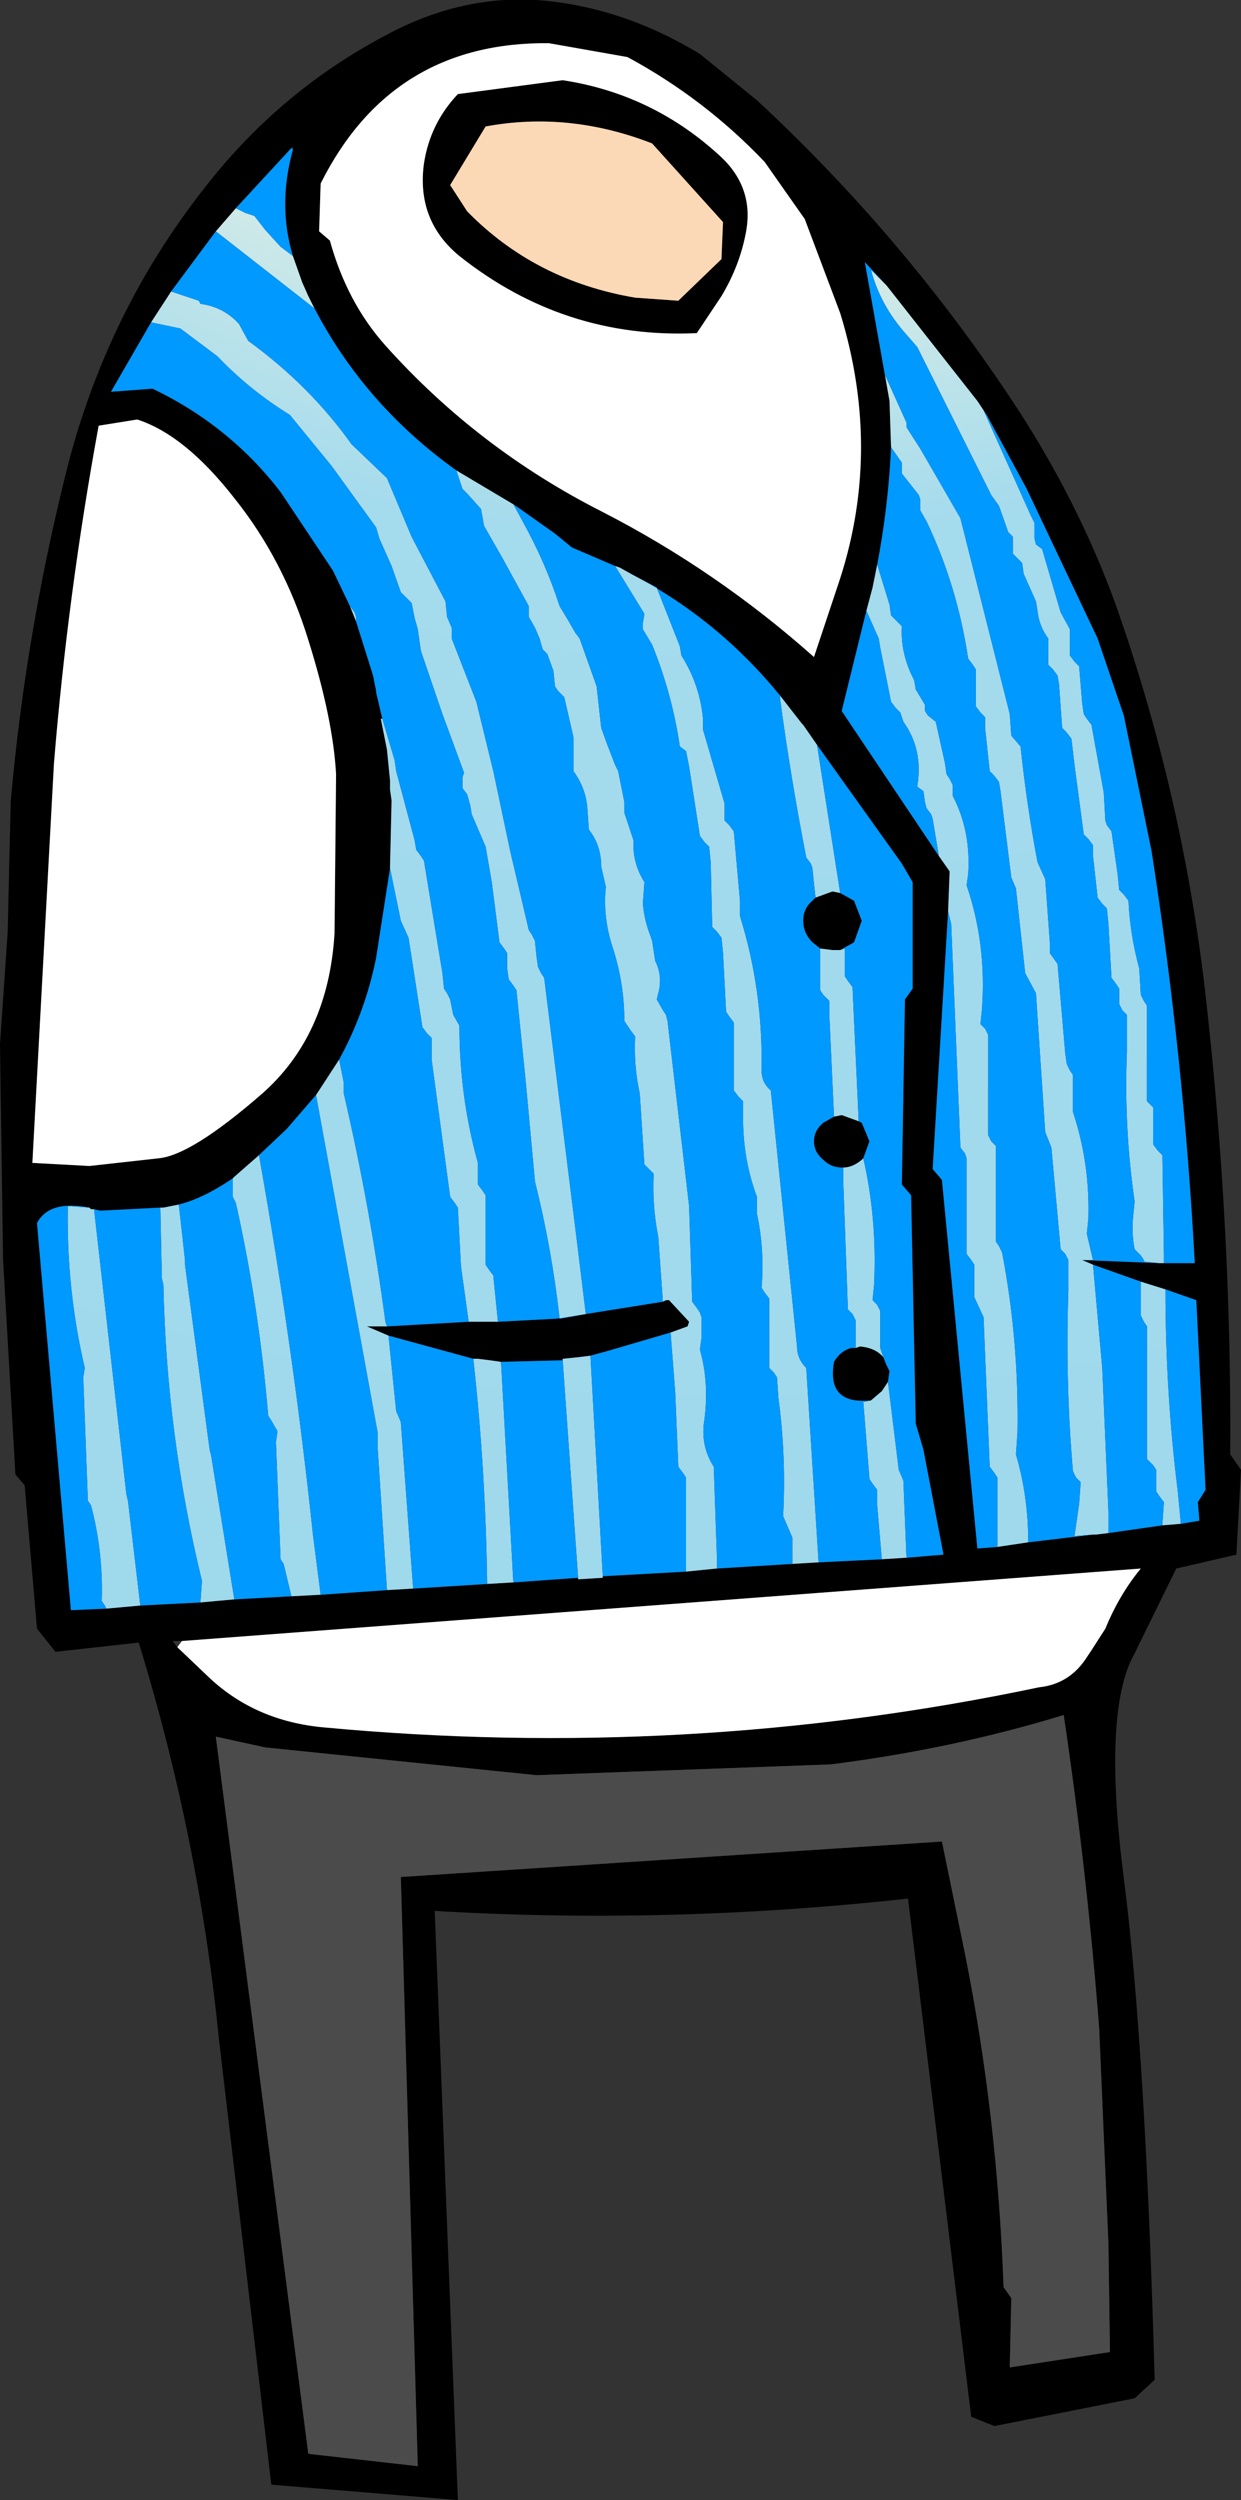
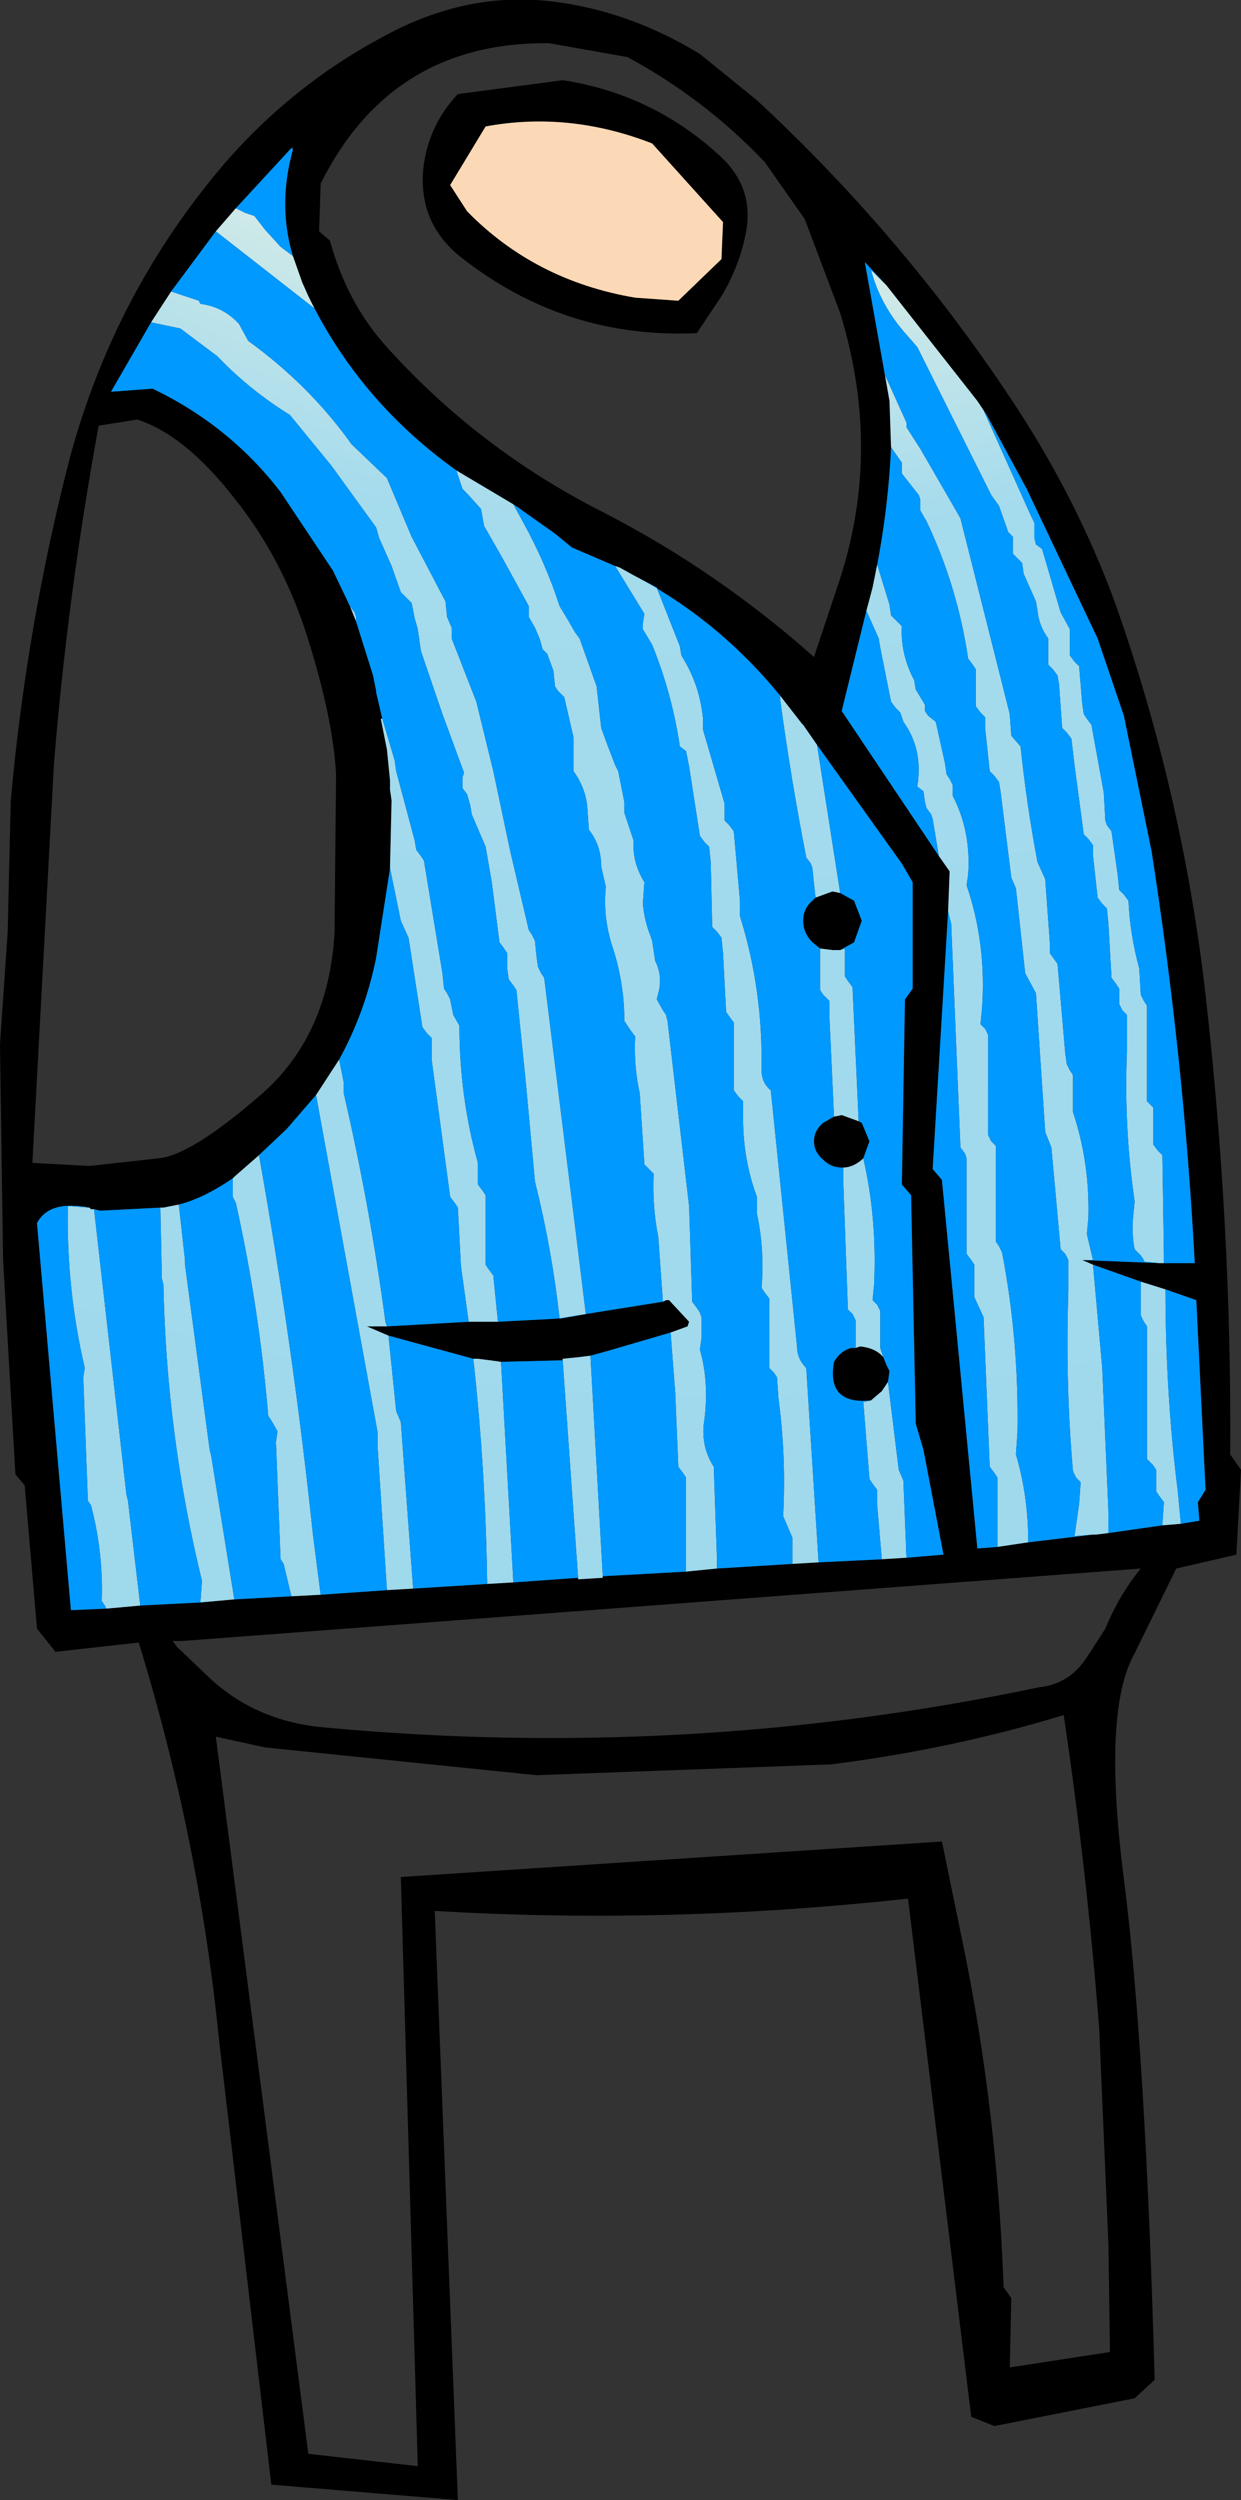
<svg xmlns="http://www.w3.org/2000/svg" height="81.05px" width="40.25px">
  <rect width="100%" height="100%" fill="#333333" stroke="none" />
  <g transform="matrix(1.0, 0.0, 0.0, 1.0, 20.15, 40.5)">
    <path d="M3.25 -32.1 L3.3 -33.3 1.0 -35.85 Q-1.7 -36.9 -4.4 -36.4 L-5.55 -34.5 -5.0 -33.65 Q-2.8 -31.4 0.45 -30.85 L1.85 -30.75 3.25 -32.1 M3.25 -35.4 Q4.3 -34.4 4.05 -33.0 3.85 -31.9 3.25 -30.9 L2.45 -29.7 Q-1.85 -29.5 -5.25 -32.2 -6.65 -33.35 -6.4 -35.2 -6.2 -36.5 -5.3 -37.45 L-1.9 -37.9 Q1.05 -37.45 3.25 -35.4 M5.95 -33.4 L4.65 -35.25 Q2.7 -37.3 0.2 -38.65 L-2.35 -39.1 Q-7.45 -39.15 -9.75 -34.55 L-9.8 -33.0 -9.45 -32.7 Q-8.9 -30.7 -7.65 -29.3 -4.65 -25.95 -0.6 -23.9 3.1 -22.0 6.25 -19.2 L7.0 -21.45 Q8.5 -25.8 7.1 -30.35 L5.95 -33.4 M8.6 -31.25 L7.9 -32.0 8.55 -28.35 8.7 -27.5 8.75 -26.0 Q8.65 -23.75 8.15 -21.45 L7.95 -20.7 7.15 -17.45 10.3 -12.75 10.65 -12.25 10.6 -10.95 10.1 -2.6 10.4 -2.25 11.55 9.7 12.2 9.65 13.2 9.5 15.3 9.25 15.4 9.25 15.8 9.2 17.55 8.95 18.15 8.9 18.75 8.8 18.7 8.2 18.95 7.8 18.65 1.65 17.65 1.3 16.85 1.05 15.3 0.5 14.95 0.35 17.45 0.45 17.6 0.45 18.6 0.45 Q18.25 -6.15 17.2 -12.9 L16.3 -17.3 15.45 -19.8 13.15 -24.65 11.85 -27.05 11.75 -27.2 11.55 -27.5 8.6 -31.25 M12.85 -27.25 Q14.8 -24.25 16.0 -21.0 18.2 -14.8 18.95 -8.25 19.8 -0.75 19.75 6.65 L20.1 7.15 19.95 9.9 18.0 10.35 16.65 13.1 Q15.6 14.95 16.3 20.4 17.0 25.85 17.3 36.65 L16.65 37.25 12.1 38.15 11.35 37.85 9.3 21.05 Q1.55 21.9 -6.05 21.45 L-5.3 40.55 -11.35 40.05 -13.05 25.6 Q-13.7 19.1 -15.65 12.75 L-18.35 13.05 -18.95 12.3 -19.35 7.65 -19.65 7.3 -20.05 0.35 -20.15 -6.65 -19.9 -10.3 -19.85 -12.5 -19.8 -14.55 Q-19.3 -20.15 -17.9 -25.6 -16.6 -30.45 -13.6 -34.3 -11.15 -37.5 -7.65 -39.35 -5.25 -40.65 -2.75 -40.5 0.0 -40.3 2.55 -38.75 L4.4 -37.25 Q9.25 -32.75 12.85 -27.25 M6.35 -16.35 L5.9 -17.0 5.85 -17.05 5.5 -17.5 5.15 -17.95 Q3.15 -20.4 0.4 -21.85 L-0.05 -22.1 -0.2 -22.15 -1.6 -22.75 -2.15 -23.2 -3.35 -24.05 -3.5 -24.15 -5.35 -25.25 Q-8.5 -27.5 -10.15 -30.9 L-10.35 -31.35 -10.65 -32.2 Q-11.15 -33.85 -10.65 -35.65 L-10.65 -35.75 -10.7 -35.7 -12.5 -33.75 -13.15 -33.0 -14.6 -31.05 -15.25 -30.05 -16.55 -27.8 -15.2 -27.9 Q-12.7 -26.7 -11.05 -24.55 L-9.35 -22.0 -8.8 -20.85 -8.6 -20.35 -8.05 -18.6 -7.95 -18.1 -7.95 -18.05 -7.75 -17.2 -7.8 -17.2 -7.6 -16.2 -7.5 -15.2 -7.5 -14.9 -7.45 -14.55 -7.5 -12.4 -7.5 -12.35 -7.95 -9.45 Q-8.3 -7.7 -9.15 -6.15 L-9.9 -5.0 -10.85 -3.9 -11.75 -3.05 -12.55 -2.35 -12.6 -2.3 Q-13.55 -1.65 -14.35 -1.45 L-14.85 -1.35 -14.95 -1.35 -16.9 -1.25 -17.1 -1.3 -17.2 -1.3 -17.25 -1.35 Q-18.55 -1.6 -18.95 -0.85 L-17.85 11.7 -16.7 11.65 -15.6 11.55 -13.65 11.45 -12.55 11.35 -10.7 11.25 -9.75 11.2 -7.6 11.05 -6.75 11.0 -4.35 10.85 -3.5 10.8 -1.4 10.65 -1.4 10.7 -0.6 10.65 -0.6 10.6 2.1 10.45 3.1 10.35 5.55 10.2 6.4 10.15 8.45 10.05 9.25 10.0 10.45 9.9 9.8 6.5 9.55 5.65 9.4 -1.75 9.1 -2.1 9.2 -8.1 9.45 -8.45 9.45 -11.9 9.1 -12.5 6.35 -16.35 M6.3 -11.4 L6.85 -11.6 7.1 -11.55 7.55 -11.3 7.8 -10.65 7.55 -9.95 7.1 -9.7 7.05 -9.7 6.85 -9.7 6.45 -9.75 6.2 -9.95 Q5.9 -10.25 5.9 -10.65 5.9 -11.05 6.2 -11.3 L6.3 -11.4 M7.7 -4.15 L7.8 -4.1 8.05 -3.5 7.85 -2.95 7.8 -2.9 Q7.5 -2.65 7.2 -2.65 L7.15 -2.65 Q6.8 -2.65 6.55 -2.9 6.25 -3.15 6.25 -3.5 6.25 -3.85 6.55 -4.1 L6.9 -4.3 7.15 -4.35 7.7 -4.15 M8.5 3.5 L8.6 3.75 8.7 3.95 8.65 4.3 8.45 4.6 8.1 4.9 Q6.65 5.05 6.9 3.65 7.1 3.3 7.45 3.2 L7.6 3.2 7.75 3.15 Q8.25 3.2 8.5 3.5 M-14.4 12.9 L-13.35 13.9 Q-11.85 15.3 -9.65 15.5 2.15 16.6 13.55 14.2 14.5 14.1 15.05 13.3 L15.25 13.0 15.7 12.3 Q16.15 11.2 16.85 10.35 L-14.25 12.7 -14.55 12.7 -14.4 12.9 M10.4 19.2 L11.15 22.85 Q12.2 28.1 12.4 33.65 L12.65 34.0 12.6 36.25 15.85 35.75 15.8 32.25 15.5 25.25 Q15.1 20.15 14.35 15.1 10.75 16.2 6.8 16.7 L-2.75 17.05 -11.55 16.15 -13.15 15.8 -10.15 39.05 -6.6 39.45 -7.15 20.35 10.4 19.2 M-15.7 -26.9 L-16.95 -26.7 Q-17.95 -21.25 -18.4 -15.75 L-19.1 -2.8 -17.25 -2.7 -15.0 -2.95 Q-13.95 -3.05 -11.7 -5.0 -9.5 -6.9 -9.3 -10.25 L-9.25 -15.4 Q-9.35 -17.2 -10.15 -19.75 -10.95 -22.35 -12.55 -24.35 -14.15 -26.4 -15.7 -26.9 M1.35 1.7 L1.45 1.65 1.55 1.65 2.2 2.35 2.15 2.5 1.6 2.7 -0.45 3.3 -1.0 3.45 -1.4 3.5 -1.9 3.55 -1.9 3.6 -3.9 3.65 -4.25 3.6 -4.65 3.55 -4.8 3.55 -7.55 2.8 -8.25 2.5 -7.6 2.5 -4.95 2.35 -4.35 2.35 -4.0 2.35 -2.1 2.25 1.35 1.7" fill="#000000" fill-rule="evenodd" stroke="none" />
-     <path d="M5.95 -33.4 L7.1 -30.35 Q8.5 -25.8 7.0 -21.45 L6.25 -19.2 Q3.1 -22.0 -0.6 -23.9 -4.65 -25.95 -7.65 -29.3 -8.9 -30.7 -9.45 -32.7 L-9.8 -33.0 -9.75 -34.55 Q-7.45 -39.15 -2.35 -39.1 L0.2 -38.65 Q2.7 -37.3 4.65 -35.25 L5.95 -33.4 M3.25 -35.4 Q1.05 -37.45 -1.9 -37.9 L-5.3 -37.45 Q-6.2 -36.5 -6.4 -35.2 -6.65 -33.35 -5.25 -32.2 -1.85 -29.5 2.45 -29.7 L3.25 -30.9 Q3.85 -31.9 4.05 -33.0 4.3 -34.4 3.25 -35.4 M-14.25 12.7 L16.85 10.35 Q16.15 11.2 15.7 12.3 L15.25 13.0 15.05 13.3 Q14.5 14.1 13.55 14.2 2.15 16.6 -9.65 15.5 -11.85 15.3 -13.35 13.9 L-14.4 12.9 -14.25 12.7 M-15.7 -26.9 Q-14.15 -26.4 -12.55 -24.35 -10.95 -22.35 -10.15 -19.75 -9.35 -17.2 -9.25 -15.4 L-9.3 -10.25 Q-9.5 -6.9 -11.7 -5.0 -13.95 -3.05 -15.0 -2.95 L-17.25 -2.7 -19.1 -2.8 -18.4 -15.75 Q-17.95 -21.25 -16.95 -26.7 L-15.7 -26.9" fill="#ffffff" fill-rule="evenodd" stroke="none" />
    <path d="M3.25 -32.1 L1.85 -30.75 0.45 -30.85 Q-2.8 -31.4 -5.0 -33.65 L-5.55 -34.5 -4.4 -36.4 Q-1.7 -36.9 1.0 -35.85 L3.3 -33.3 3.25 -32.1" fill="#fcd9b6" fill-rule="evenodd" stroke="none" />
    <path d="M8.55 -28.35 L9.25 -26.8 9.25 -26.65 9.7 -25.95 11.0 -23.7 12.6 -17.35 12.65 -16.65 12.95 -16.3 Q13.15 -14.4 13.5 -12.55 L13.75 -12.0 13.9 -9.95 13.9 -9.6 14.15 -9.25 14.4 -6.35 14.45 -6.0 14.55 -5.8 14.65 -5.65 14.65 -4.8 14.65 -4.45 Q15.2 -2.8 15.15 -1.0 L15.1 -0.5 15.3 0.35 14.95 0.35 15.3 0.5 15.6 3.85 15.8 8.5 15.8 9.15 15.8 9.2 15.4 9.25 15.3 9.25 14.7 9.3 14.85 8.25 14.9 7.55 14.75 7.4 14.65 7.2 Q14.4 4.35 14.5 1.35 L14.5 0.35 14.4 0.15 14.25 0.0 13.95 -3.3 13.75 -3.8 13.45 -8.3 13.1 -8.95 12.8 -11.7 12.65 -12.05 12.3 -14.85 12.25 -15.15 12.1 -15.35 11.95 -15.5 11.8 -16.9 11.8 -17.25 11.65 -17.4 11.5 -17.6 11.5 -18.45 11.5 -18.8 11.4 -18.95 11.25 -19.15 Q10.9 -21.5 9.9 -23.6 L9.7 -23.95 9.7 -24.3 9.65 -24.45 9.1 -25.15 9.1 -25.35 9.1 -25.5 8.75 -26.0 8.7 -27.5 8.55 -28.35 M17.45 0.45 L16.95 0.4 16.95 0.35 16.85 0.2 16.65 0.0 Q16.55 -0.5 16.6 -1.05 L16.65 -1.55 Q16.3 -3.95 16.4 -6.4 L16.4 -7.6 16.25 -7.75 16.15 -7.95 16.15 -8.1 16.15 -8.45 16.05 -8.6 15.9 -8.8 15.8 -10.55 15.75 -11.05 15.6 -11.2 15.45 -11.4 15.3 -12.75 15.3 -13.1 15.15 -13.3 15.0 -13.45 14.7 -15.7 14.6 -16.55 14.45 -16.75 14.3 -16.9 14.2 -18.3 14.15 -18.6 14.0 -18.8 13.85 -18.95 13.85 -19.45 13.85 -19.8 Q13.55 -20.2 13.5 -20.7 L13.45 -21.0 13.05 -21.9 13.0 -22.25 12.85 -22.4 12.7 -22.55 12.7 -22.75 12.7 -23.1 12.55 -23.25 12.25 -24.1 12.0 -24.45 9.6 -29.25 9.25 -29.65 Q8.4 -30.6 8.1 -31.75 L8.6 -31.25 11.55 -27.5 11.75 -27.2 13.3 -23.75 13.4 -23.55 13.4 -23.4 13.4 -23.05 13.45 -22.85 13.65 -22.7 14.25 -20.65 14.55 -20.1 14.55 -19.6 14.55 -19.25 14.7 -19.05 14.85 -18.9 14.95 -17.7 15.0 -17.35 15.1 -17.2 15.25 -17.0 15.65 -14.8 15.7 -13.9 15.75 -13.75 15.9 -13.55 16.1 -12.15 16.15 -11.65 16.3 -11.5 16.45 -11.3 Q16.5 -10.2 16.8 -9.1 L16.85 -8.25 16.95 -8.05 17.05 -7.9 17.05 -5.65 17.05 -4.8 17.25 -4.6 17.25 -3.75 17.25 -3.4 17.4 -3.2 17.55 -3.05 17.6 0.2 17.6 0.45 17.45 0.45 M8.15 -21.45 L8.3 -22.2 8.7 -20.9 8.75 -20.55 8.9 -20.4 9.1 -20.2 Q9.05 -19.3 9.5 -18.45 L9.55 -18.15 9.85 -17.65 9.85 -17.45 9.95 -17.3 10.2 -17.1 10.5 -15.75 10.55 -15.4 10.65 -15.25 10.75 -15.05 10.75 -14.9 10.75 -14.7 Q11.35 -13.55 11.25 -12.15 L11.2 -11.8 Q11.85 -9.9 11.7 -7.8 L11.65 -7.3 11.8 -7.15 11.9 -6.95 11.9 -4.2 11.9 -3.7 12.0 -3.5 12.15 -3.35 12.15 -0.75 12.15 -0.25 12.25 -0.1 12.35 0.1 Q12.9 2.95 12.85 5.95 L12.8 6.65 Q13.2 8.0 13.2 9.5 L12.2 9.65 12.2 7.9 12.2 7.4 12.1 7.25 11.95 7.05 11.75 2.2 11.45 1.55 11.45 0.85 11.45 0.5 11.35 0.35 11.2 0.15 11.2 -2.45 11.2 -2.95 11.15 -3.1 11.0 -3.3 10.7 -10.55 10.6 -10.95 10.65 -12.25 10.3 -12.75 10.15 -13.65 10.1 -13.95 10.05 -14.1 9.9 -14.3 9.85 -14.5 9.8 -14.85 9.6 -15.0 Q9.8 -16.2 9.15 -17.1 L9.05 -17.4 8.9 -17.55 8.75 -17.75 8.4 -19.5 8.35 -19.8 7.95 -20.7 8.15 -21.45 M5.15 -17.95 L5.5 -17.5 5.85 -17.05 5.9 -17.0 6.35 -16.35 7.1 -11.55 6.85 -11.6 6.3 -11.4 6.25 -11.85 6.2 -12.35 6.15 -12.5 6.0 -12.7 Q5.5 -15.25 5.15 -17.85 L5.15 -17.95 M9.25 10.0 L8.45 10.05 8.3 8.3 8.3 7.8 8.15 7.6 8.05 7.45 7.85 4.95 8.1 4.9 8.45 4.6 8.65 4.3 9.0 7.15 9.15 7.5 9.25 10.0 M6.4 10.15 L5.55 10.2 5.55 9.35 5.25 8.65 Q5.35 6.7 5.1 4.85 L5.05 4.15 4.95 4.0 4.8 3.85 4.8 2.1 4.8 1.6 4.65 1.4 4.55 1.25 Q4.65 0.0 4.4 -1.15 L4.4 -1.7 Q3.95 -2.9 3.95 -4.25 L3.95 -4.8 3.8 -4.95 3.65 -5.15 3.65 -6.85 3.65 -7.35 3.5 -7.55 3.4 -7.7 3.3 -9.6 3.25 -10.1 3.1 -10.3 2.95 -10.45 2.9 -12.55 2.85 -13.05 2.7 -13.2 2.55 -13.4 2.2 -15.65 2.1 -16.15 1.9 -16.3 Q1.65 -18.0 1.0 -19.6 L0.7 -20.1 0.7 -20.3 0.75 -20.6 -0.2 -22.15 -0.05 -22.1 0.4 -21.85 1.15 -21.45 1.9 -19.55 1.95 -19.25 Q2.55 -18.3 2.65 -17.2 L2.65 -16.85 3.35 -14.45 3.35 -13.9 3.5 -13.75 3.65 -13.55 3.85 -11.3 3.85 -10.8 Q4.6 -8.4 4.55 -5.8 4.55 -5.4 4.85 -5.15 L5.7 3.15 Q5.7 3.55 6.0 3.85 L6.4 10.15 M3.1 10.35 L2.1 10.45 2.1 9.3 2.1 7.4 2.0 7.25 1.85 7.05 1.75 4.65 1.6 2.7 2.15 2.5 2.2 2.35 1.55 1.65 1.45 1.65 1.35 1.7 1.2 -0.4 Q1.0 -1.4 1.05 -2.45 L0.9 -2.6 0.75 -2.75 0.6 -5.05 Q0.4 -5.95 0.45 -6.9 L0.3 -7.1 0.2 -7.25 0.1 -7.4 Q0.1 -8.65 -0.3 -9.85 -0.6 -10.8 -0.5 -11.75 L-0.65 -12.4 Q-0.65 -13.1 -1.05 -13.6 L-1.1 -14.3 Q-1.15 -14.95 -1.55 -15.5 L-1.55 -16.6 -1.85 -17.9 -2.05 -18.1 -2.15 -18.25 -2.2 -18.75 -2.4 -19.3 -2.55 -19.45 -2.65 -19.8 -2.8 -20.15 -3.0 -20.5 -3.0 -20.7 -3.0 -20.85 -3.85 -22.4 -4.45 -23.45 -4.55 -24.0 -5.0 -24.5 -5.15 -24.65 -5.35 -25.25 -3.5 -24.15 -3.2 -23.6 Q-2.45 -22.25 -2.0 -20.85 L-1.7 -20.35 -1.5 -20.0 -1.35 -19.8 -0.8 -18.25 -0.65 -16.9 -0.45 -16.35 -0.2 -15.7 -0.1 -15.5 0.0 -15.0 0.1 -14.5 0.1 -14.15 0.4 -13.25 Q0.35 -12.55 0.75 -11.9 L0.7 -11.2 Q0.75 -10.65 0.95 -10.15 L1.0 -10.0 1.1 -9.35 Q1.35 -8.85 1.2 -8.3 L1.15 -8.1 1.35 -7.75 1.45 -7.6 1.5 -7.4 2.2 -1.4 2.3 1.7 2.45 1.9 2.55 2.05 2.6 2.2 2.6 2.55 2.6 2.9 2.55 3.25 Q2.85 4.3 2.7 5.5 2.55 6.35 3.0 7.05 L3.1 9.95 3.1 10.35 M-0.6 10.6 L-0.6 10.65 -1.4 10.7 -1.4 10.65 -1.9 3.6 -1.9 3.55 -1.4 3.5 -1.0 3.45 -0.6 10.6 M-3.5 10.8 L-4.35 10.85 Q-4.4 7.15 -4.8 3.55 L-4.65 3.55 -4.25 3.6 -3.9 3.65 -3.5 10.8 M-6.75 11.0 L-7.6 11.05 -7.9 6.45 -7.9 5.95 -9.9 -5.0 -9.15 -6.15 -9.0 -5.4 -9.0 -5.05 Q-8.15 -1.4 -7.65 2.35 L-7.6 2.5 -8.25 2.5 -7.55 2.8 -7.3 5.25 -7.15 5.6 -6.75 11.0 M-9.75 11.2 L-10.7 11.25 -10.95 10.2 -11.05 10.05 -11.2 6.25 -11.15 5.9 -11.35 5.55 -11.45 5.4 Q-11.75 1.85 -12.5 -1.5 L-12.6 -1.7 -12.6 -2.3 -12.55 -2.35 -11.75 -3.05 Q-10.65 3.1 -10.0 9.25 L-9.75 11.2 M-12.55 11.35 L-13.65 11.45 -13.6 10.75 Q-14.75 6.05 -14.85 1.15 L-14.9 0.95 -14.95 -1.35 -14.85 -1.35 -14.35 -1.45 -14.15 0.35 -14.15 0.5 -13.35 6.5 -13.3 6.7 -12.55 11.35 M-15.6 11.55 L-16.7 11.65 -16.75 11.55 -16.85 11.4 Q-16.8 9.8 -17.2 8.3 L-17.3 8.15 -17.45 4.15 -17.4 3.85 Q-18.0 1.3 -17.95 -1.4 L-17.25 -1.35 -17.2 -1.3 -17.1 -1.3 -16.05 7.95 -16.0 8.15 -15.6 11.55 M-7.5 -12.35 L-7.5 -12.4 -7.45 -14.55 -7.5 -14.9 -7.5 -15.2 -7.6 -16.2 -7.8 -17.2 -7.75 -17.2 -7.35 -15.85 -7.3 -15.5 -6.7 -13.25 -6.65 -12.95 -6.5 -12.75 -6.4 -12.6 -5.8 -8.95 -5.75 -8.45 -5.65 -8.3 -5.55 -8.1 -5.45 -7.6 -5.25 -7.25 Q-5.25 -4.95 -4.65 -2.8 L-4.65 -2.1 -4.5 -1.9 -4.4 -1.75 -4.4 0.0 -4.4 0.5 -4.3 0.65 -4.15 0.85 -4.0 2.35 -4.35 2.35 -4.95 2.35 -5.2 0.55 -5.3 -1.35 -5.4 -1.5 -5.55 -1.7 -6.15 -6.15 -6.15 -6.85 -6.3 -7.0 -6.45 -7.2 -6.9 -10.1 -7.15 -10.65 -7.5 -12.35 M-7.95 -18.05 L-7.95 -18.1 -7.95 -18.05 M-8.6 -20.35 L-8.8 -20.85 -8.65 -20.65 -8.6 -20.5 -8.6 -20.35 M-15.25 -30.05 L-14.6 -31.05 -13.7 -30.75 -13.65 -30.65 Q-12.9 -30.55 -12.4 -30.0 L-12.1 -29.45 Q-10.1 -28.0 -8.75 -26.1 L-7.6 -25.0 -6.8 -23.1 -5.7 -21.0 -5.65 -20.5 -5.5 -20.15 -5.5 -20.0 -5.5 -19.8 -4.7 -17.75 -4.15 -15.5 -3.6 -12.9 -3.0 -10.35 -2.9 -10.2 -2.8 -10.0 -2.75 -9.5 -2.7 -9.15 -2.6 -8.95 -2.5 -8.8 -1.45 -0.35 -1.15 2.1 -2.0 2.25 Q-2.25 0.0 -2.8 -2.2 L-3.1 -5.45 -3.4 -8.4 -3.5 -8.55 -3.65 -8.75 -3.7 -9.1 -3.7 -9.45 -3.7 -9.6 -3.8 -9.75 -3.95 -9.95 -4.2 -11.9 -4.4 -13.05 -4.85 -14.1 -4.9 -14.4 -5.0 -14.75 -5.15 -14.95 -5.15 -15.1 -5.15 -15.3 -5.1 -15.45 -5.8 -17.35 -6.5 -19.4 -6.6 -20.1 -6.7 -20.45 -6.8 -20.95 -7.0 -21.15 -7.15 -21.3 -7.45 -22.15 -7.85 -23.05 -7.95 -23.4 -9.4 -25.4 -10.75 -27.05 Q-12.05 -27.85 -13.1 -28.95 L-14.3 -29.85 -15.25 -30.05 M-13.15 -33.0 L-12.5 -33.75 -12.2 -33.6 -11.9 -33.5 -11.55 -33.05 -11.05 -32.5 -10.65 -32.2 -10.35 -31.35 -10.15 -30.9 -9.95 -30.5 -13.15 -33.0 M7.1 -9.7 L7.25 -9.75 7.25 -9.35 7.25 -8.85 7.35 -8.7 7.5 -8.5 7.7 -4.15 7.15 -4.35 6.9 -4.3 6.75 -7.55 6.75 -8.05 6.55 -8.25 6.45 -8.4 6.45 -9.75 6.85 -9.7 7.05 -9.7 7.1 -9.7 M7.85 -2.95 Q8.3 -1.0 8.2 1.15 L8.15 1.65 8.3 1.8 8.4 2.0 8.4 2.7 8.4 3.2 8.5 3.5 Q8.25 3.2 7.75 3.15 L7.6 3.2 7.6 2.8 7.6 2.3 7.5 2.1 7.35 1.95 7.2 -2.2 7.2 -2.65 Q7.5 -2.65 7.8 -2.9 L7.85 -2.95 M16.85 1.05 L17.65 1.3 Q17.65 4.65 18.05 7.85 L18.15 8.9 17.55 8.95 17.55 8.9 17.6 8.2 17.45 8.0 17.35 7.85 17.35 7.5 17.35 7.15 17.25 7.0 17.05 6.8 17.05 3.55 17.05 2.5 16.95 2.35 16.85 2.15 16.85 1.05" fill="url(#gradient0)" fill-rule="evenodd" stroke="none" />
    <path d="M8.55 -28.35 L7.9 -32.0 8.6 -31.25 8.1 -31.75 Q8.4 -30.6 9.25 -29.65 L9.6 -29.25 12.0 -24.45 12.25 -24.1 12.55 -23.25 12.7 -23.1 12.7 -22.75 12.7 -22.55 12.85 -22.4 13.0 -22.25 13.05 -21.9 13.45 -21.0 13.5 -20.7 Q13.55 -20.2 13.85 -19.8 L13.85 -19.45 13.85 -18.95 14.0 -18.8 14.15 -18.6 14.2 -18.3 14.3 -16.9 14.45 -16.75 14.6 -16.55 14.7 -15.7 15.0 -13.45 15.15 -13.3 15.3 -13.1 15.3 -12.75 15.45 -11.4 15.6 -11.2 15.75 -11.05 15.8 -10.55 15.9 -8.8 16.05 -8.6 16.15 -8.45 16.15 -8.1 16.15 -7.95 16.25 -7.75 16.4 -7.6 16.4 -6.4 Q16.3 -3.95 16.65 -1.55 L16.6 -1.05 Q16.55 -0.5 16.65 0.0 L16.85 0.2 16.95 0.35 16.95 0.4 17.45 0.45 14.95 0.35 15.3 0.35 15.1 -0.5 15.15 -1.0 Q15.2 -2.8 14.65 -4.45 L14.65 -4.8 14.65 -5.65 14.55 -5.8 14.45 -6.0 14.4 -6.35 14.15 -9.25 13.9 -9.6 13.9 -9.95 13.75 -12.0 13.5 -12.55 Q13.15 -14.4 12.95 -16.3 L12.65 -16.65 12.6 -17.35 11.0 -23.7 9.7 -25.95 9.25 -26.65 9.25 -26.8 8.55 -28.35 M11.75 -27.2 L11.85 -27.05 13.15 -24.65 15.45 -19.8 16.3 -17.3 17.2 -12.9 Q18.25 -6.15 18.6 0.45 L17.6 0.45 17.6 0.2 17.55 -3.05 17.4 -3.2 17.25 -3.4 17.25 -3.75 17.25 -4.6 17.05 -4.8 17.05 -5.65 17.05 -7.9 16.95 -8.05 16.85 -8.25 16.8 -9.1 Q16.5 -10.2 16.45 -11.3 L16.3 -11.5 16.15 -11.65 16.1 -12.15 15.9 -13.55 15.75 -13.75 15.7 -13.9 15.65 -14.8 15.25 -17.0 15.1 -17.2 15.0 -17.35 14.95 -17.7 14.85 -18.9 14.7 -19.05 14.55 -19.25 14.55 -19.6 14.55 -20.1 14.25 -20.65 13.65 -22.7 13.45 -22.85 13.4 -23.05 13.4 -23.4 13.4 -23.55 13.3 -23.75 11.75 -27.2 M8.75 -26.0 L9.1 -25.5 9.1 -25.35 9.1 -25.15 9.65 -24.45 9.7 -24.3 9.7 -23.95 9.9 -23.6 Q10.9 -21.5 11.25 -19.15 L11.4 -18.95 11.5 -18.8 11.5 -18.45 11.5 -17.6 11.65 -17.4 11.8 -17.25 11.8 -16.9 11.95 -15.5 12.1 -15.35 12.25 -15.15 12.3 -14.85 12.65 -12.05 12.8 -11.7 13.1 -8.95 13.45 -8.3 13.75 -3.8 13.95 -3.3 14.25 0.0 14.4 0.15 14.5 0.35 14.5 1.35 Q14.4 4.35 14.65 7.2 L14.75 7.4 14.9 7.55 14.85 8.25 14.7 9.3 15.3 9.25 13.2 9.5 Q13.2 8.0 12.8 6.65 L12.85 5.95 Q12.9 2.95 12.35 0.1 L12.25 -0.1 12.15 -0.25 12.15 -0.75 12.15 -3.35 12.0 -3.5 11.9 -3.7 11.9 -4.2 11.9 -6.95 11.8 -7.15 11.65 -7.3 11.7 -7.8 Q11.85 -9.9 11.2 -11.8 L11.25 -12.15 Q11.35 -13.55 10.75 -14.7 L10.75 -14.9 10.75 -15.05 10.65 -15.25 10.55 -15.4 10.5 -15.75 10.2 -17.1 9.95 -17.3 9.85 -17.45 9.85 -17.65 9.55 -18.15 9.5 -18.45 Q9.05 -19.3 9.1 -20.2 L8.9 -20.4 8.75 -20.55 8.7 -20.9 8.3 -22.2 8.15 -21.45 Q8.65 -23.75 8.75 -26.0 M15.8 9.2 L15.8 9.15 15.8 8.5 15.6 3.85 15.3 0.5 16.85 1.05 16.85 2.15 16.95 2.35 17.05 2.5 17.05 3.55 17.05 6.8 17.25 7.0 17.35 7.15 17.35 7.5 17.35 7.85 17.45 8.0 17.6 8.2 17.55 8.9 17.55 8.95 15.8 9.2 M7.95 -20.7 L8.35 -19.8 8.4 -19.5 8.75 -17.75 8.9 -17.55 9.05 -17.4 9.15 -17.1 Q9.8 -16.2 9.6 -15.0 L9.8 -14.85 9.85 -14.5 9.9 -14.3 10.05 -14.1 10.1 -13.95 10.15 -13.65 10.3 -12.75 7.15 -17.45 7.95 -20.7 M10.6 -10.95 L10.7 -10.55 11.0 -3.3 11.15 -3.1 11.2 -2.95 11.2 -2.45 11.2 0.15 11.35 0.35 11.45 0.5 11.45 0.85 11.45 1.55 11.75 2.2 11.95 7.05 12.1 7.25 12.2 7.4 12.2 7.9 12.2 9.65 11.55 9.7 10.4 -2.25 10.1 -2.6 10.6 -10.95 M5.15 -17.95 L5.15 -17.85 Q5.5 -15.25 6.0 -12.7 L6.15 -12.5 6.2 -12.35 6.25 -11.85 6.3 -11.4 6.2 -11.3 Q5.9 -11.05 5.9 -10.65 5.9 -10.25 6.2 -9.95 L6.45 -9.75 6.45 -8.4 6.55 -8.25 6.75 -8.05 6.75 -7.55 6.9 -4.3 6.55 -4.1 Q6.25 -3.85 6.25 -3.5 6.25 -3.15 6.55 -2.9 6.8 -2.65 7.15 -2.65 L7.2 -2.65 7.2 -2.2 7.35 1.95 7.5 2.1 7.6 2.3 7.6 2.8 7.6 3.2 7.45 3.2 Q7.1 3.3 6.9 3.65 6.65 5.05 8.1 4.9 L7.85 4.95 8.05 7.45 8.15 7.6 8.3 7.8 8.3 8.3 8.45 10.05 6.4 10.15 6.0 3.85 Q5.7 3.55 5.7 3.15 L4.85 -5.15 Q4.55 -5.4 4.55 -5.8 4.6 -8.4 3.85 -10.8 L3.85 -11.3 3.65 -13.55 3.5 -13.75 3.35 -13.9 3.35 -14.45 2.65 -16.85 2.65 -17.2 Q2.55 -18.3 1.95 -19.25 L1.9 -19.55 1.15 -21.45 0.4 -21.85 Q3.15 -20.4 5.15 -17.95 M7.1 -11.55 L6.35 -16.35 9.1 -12.5 9.45 -11.9 9.45 -8.45 9.2 -8.1 9.1 -2.1 9.4 -1.75 9.55 5.65 9.8 6.5 10.45 9.9 9.25 10.0 9.15 7.5 9.0 7.15 8.65 4.3 8.7 3.95 8.6 3.75 8.5 3.5 8.4 3.2 8.4 2.7 8.4 2.0 8.3 1.8 8.15 1.65 8.2 1.15 Q8.3 -1.0 7.85 -2.95 L8.05 -3.5 7.8 -4.1 7.7 -4.15 7.5 -8.5 7.35 -8.7 7.25 -8.85 7.25 -9.35 7.25 -9.75 7.1 -9.7 7.55 -9.95 7.8 -10.65 7.55 -11.3 7.1 -11.55 M5.55 10.2 L3.1 10.35 3.1 9.95 3.0 7.05 Q2.55 6.35 2.7 5.5 2.85 4.3 2.55 3.25 L2.6 2.9 2.6 2.55 2.6 2.2 2.55 2.05 2.45 1.9 2.3 1.7 2.2 -1.4 1.5 -7.4 1.45 -7.6 1.35 -7.75 1.15 -8.1 1.2 -8.3 Q1.35 -8.85 1.1 -9.35 L1.0 -10.0 0.95 -10.15 Q0.75 -10.65 0.7 -11.2 L0.75 -11.9 Q0.35 -12.55 0.4 -13.25 L0.1 -14.15 0.1 -14.5 0.0 -15.0 -0.1 -15.5 -0.2 -15.7 -0.45 -16.35 -0.65 -16.9 -0.8 -18.25 -1.35 -19.8 -1.5 -20.0 -1.7 -20.35 -2.0 -20.85 Q-2.45 -22.25 -3.2 -23.6 L-3.5 -24.15 -3.35 -24.05 -2.15 -23.2 -1.6 -22.75 -0.2 -22.15 0.75 -20.6 0.7 -20.3 0.7 -20.1 1.0 -19.6 Q1.65 -18.0 1.9 -16.3 L2.1 -16.15 2.2 -15.65 2.55 -13.4 2.7 -13.2 2.85 -13.05 2.9 -12.55 2.95 -10.45 3.1 -10.3 3.25 -10.1 3.3 -9.6 3.4 -7.7 3.5 -7.55 3.65 -7.35 3.65 -6.85 3.65 -5.15 3.8 -4.95 3.95 -4.8 3.95 -4.25 Q3.95 -2.9 4.4 -1.7 L4.4 -1.15 Q4.65 0.0 4.55 1.25 L4.65 1.4 4.8 1.6 4.8 2.1 4.8 3.85 4.95 4.0 5.05 4.15 5.1 4.85 Q5.35 6.7 5.25 8.65 L5.55 9.35 5.55 10.2 M2.1 10.45 L-0.6 10.6 -1.0 3.45 -0.45 3.3 1.6 2.7 1.75 4.65 1.85 7.05 2.0 7.25 2.1 7.4 2.1 9.3 2.1 10.45 M-1.4 10.65 L-3.5 10.8 -3.9 3.65 -1.9 3.6 -1.4 10.65 M-4.35 10.85 L-6.75 11.0 -7.15 5.6 -7.3 5.25 -7.55 2.8 -4.8 3.55 Q-4.4 7.15 -4.35 10.85 M-7.6 11.05 L-9.75 11.2 -10.0 9.25 Q-10.65 3.1 -11.75 -3.05 L-10.85 -3.9 -9.9 -5.0 -7.9 5.95 -7.9 6.45 -7.6 11.05 M-10.7 11.25 L-12.55 11.35 -13.3 6.7 -13.35 6.5 -14.15 0.5 -14.15 0.35 -14.35 -1.45 Q-13.55 -1.65 -12.6 -2.3 L-12.6 -1.7 -12.5 -1.5 Q-11.75 1.85 -11.45 5.4 L-11.35 5.55 -11.15 5.9 -11.2 6.25 -11.05 10.05 -10.95 10.2 -10.7 11.25 M-13.65 11.45 L-15.6 11.55 -16.0 8.15 -16.05 7.95 -17.1 -1.3 -16.9 -1.25 -14.95 -1.35 -14.9 0.95 -14.85 1.15 Q-14.75 6.05 -13.6 10.75 L-13.65 11.45 M-16.7 11.65 L-17.85 11.7 -18.95 -0.85 Q-18.55 -1.6 -17.25 -1.35 L-17.95 -1.4 Q-18.0 1.3 -17.4 3.85 L-17.45 4.15 -17.3 8.15 -17.2 8.3 Q-16.8 9.8 -16.85 11.4 L-16.75 11.55 -16.7 11.65 M-9.15 -6.15 Q-8.3 -7.7 -7.95 -9.45 L-7.5 -12.35 -7.15 -10.65 -6.9 -10.1 -6.45 -7.2 -6.3 -7.0 -6.15 -6.85 -6.15 -6.15 -5.55 -1.7 -5.4 -1.5 -5.3 -1.35 -5.2 0.55 -4.95 2.35 -7.6 2.5 -7.65 2.35 Q-8.15 -1.4 -9.0 -5.05 L-9.0 -5.4 -9.15 -6.15 M-7.75 -17.2 L-7.95 -18.05 -7.95 -18.1 -8.05 -18.6 -8.6 -20.35 -8.6 -20.5 -8.65 -20.65 -8.8 -20.85 -9.35 -22.0 -11.05 -24.55 Q-12.7 -26.7 -15.2 -27.9 L-16.55 -27.8 -15.25 -30.05 -14.3 -29.85 -13.1 -28.95 Q-12.05 -27.85 -10.75 -27.05 L-9.4 -25.4 -7.95 -23.4 -7.85 -23.05 -7.45 -22.15 -7.15 -21.3 -7.0 -21.15 -6.8 -20.95 -6.7 -20.45 -6.6 -20.1 -6.5 -19.4 -5.8 -17.35 -5.1 -15.45 -5.15 -15.3 -5.15 -15.1 -5.15 -14.95 -5.0 -14.75 -4.9 -14.4 -4.85 -14.1 -4.4 -13.05 -4.2 -11.9 -3.95 -9.95 -3.8 -9.75 -3.7 -9.6 -3.7 -9.45 -3.7 -9.1 -3.65 -8.75 -3.5 -8.55 -3.4 -8.4 -3.1 -5.45 -2.8 -2.2 Q-2.25 0.0 -2.0 2.25 L-1.15 2.1 -1.45 -0.35 -2.5 -8.8 -2.6 -8.95 -2.7 -9.15 -2.75 -9.5 -2.8 -10.0 -2.9 -10.2 -3.0 -10.35 -3.6 -12.9 -4.15 -15.5 -4.7 -17.75 -5.5 -19.8 -5.5 -20.0 -5.5 -20.15 -5.65 -20.5 -5.7 -21.0 -6.8 -23.1 -7.6 -25.0 -8.75 -26.1 Q-10.1 -28.0 -12.1 -29.45 L-12.4 -30.0 Q-12.9 -30.55 -13.65 -30.65 L-13.7 -30.75 -14.6 -31.05 -13.15 -33.0 -9.95 -30.5 -10.15 -30.9 Q-8.5 -27.5 -5.35 -25.25 L-5.15 -24.65 -5.0 -24.5 -4.55 -24.0 -4.45 -23.45 -3.85 -22.4 -3.0 -20.85 -3.0 -20.7 -3.0 -20.5 -2.8 -20.15 -2.65 -19.8 -2.55 -19.45 -2.4 -19.3 -2.2 -18.75 -2.15 -18.25 -2.05 -18.1 -1.85 -17.9 -1.55 -16.6 -1.55 -15.5 Q-1.15 -14.95 -1.1 -14.3 L-1.05 -13.6 Q-0.65 -13.1 -0.65 -12.4 L-0.5 -11.75 Q-0.6 -10.8 -0.3 -9.85 0.1 -8.65 0.1 -7.4 L0.2 -7.25 0.3 -7.1 0.45 -6.9 Q0.4 -5.95 0.6 -5.05 L0.75 -2.75 0.9 -2.6 1.05 -2.45 Q1.0 -1.4 1.2 -0.4 L1.35 1.7 -2.1 2.25 -4.0 2.35 -4.15 0.85 -4.3 0.65 -4.4 0.5 -4.4 0.0 -4.4 -1.75 -4.5 -1.9 -4.65 -2.1 -4.65 -2.8 Q-5.25 -4.95 -5.25 -7.25 L-5.45 -7.6 -5.55 -8.1 -5.65 -8.3 -5.75 -8.45 -5.8 -8.95 -6.4 -12.6 -6.5 -12.75 -6.65 -12.95 -6.7 -13.25 -7.3 -15.5 -7.35 -15.85 -7.75 -17.2 M-12.5 -33.75 L-10.7 -35.7 -10.65 -35.65 Q-11.15 -33.85 -10.65 -32.2 L-11.05 -32.5 -11.55 -33.05 -11.9 -33.5 -12.2 -33.6 -12.5 -33.75 M17.65 1.3 L18.65 1.65 18.95 7.8 18.7 8.2 18.75 8.8 18.15 8.9 18.05 7.85 Q17.65 4.65 17.65 1.3" fill="#0099ff" fill-rule="evenodd" stroke="none" />
-     <path d="M10.4 19.2 L-7.15 20.35 -6.6 39.45 -10.15 39.05 -13.15 15.8 -11.55 16.15 -2.75 17.05 6.8 16.7 Q10.75 16.2 14.35 15.1 15.1 20.15 15.5 25.25 L15.8 32.25 15.85 35.75 12.6 36.25 12.65 34.0 12.4 33.65 Q12.2 28.1 11.15 22.85 L10.4 19.2" fill="#4b4b4b" fill-rule="evenodd" stroke="none" />
  </g>
  <defs>
    <radialGradient cx="0" cy="0" gradientTransform="matrix(1.0, 0.0, 0.0, 1.0, 2.7, -67.95)" gradientUnits="userSpaceOnUse" id="gradient0" r="819.2" spreadMethod="pad">
      <stop offset="0.0" stop-color="#ffdd55" />
      <stop offset="0.035" stop-color="#fff9e1" />
      <stop offset="0.055" stop-color="#a4dbed" />
      <stop offset="1.0" stop-color="#3ab1d8" />
    </radialGradient>
  </defs>
</svg>